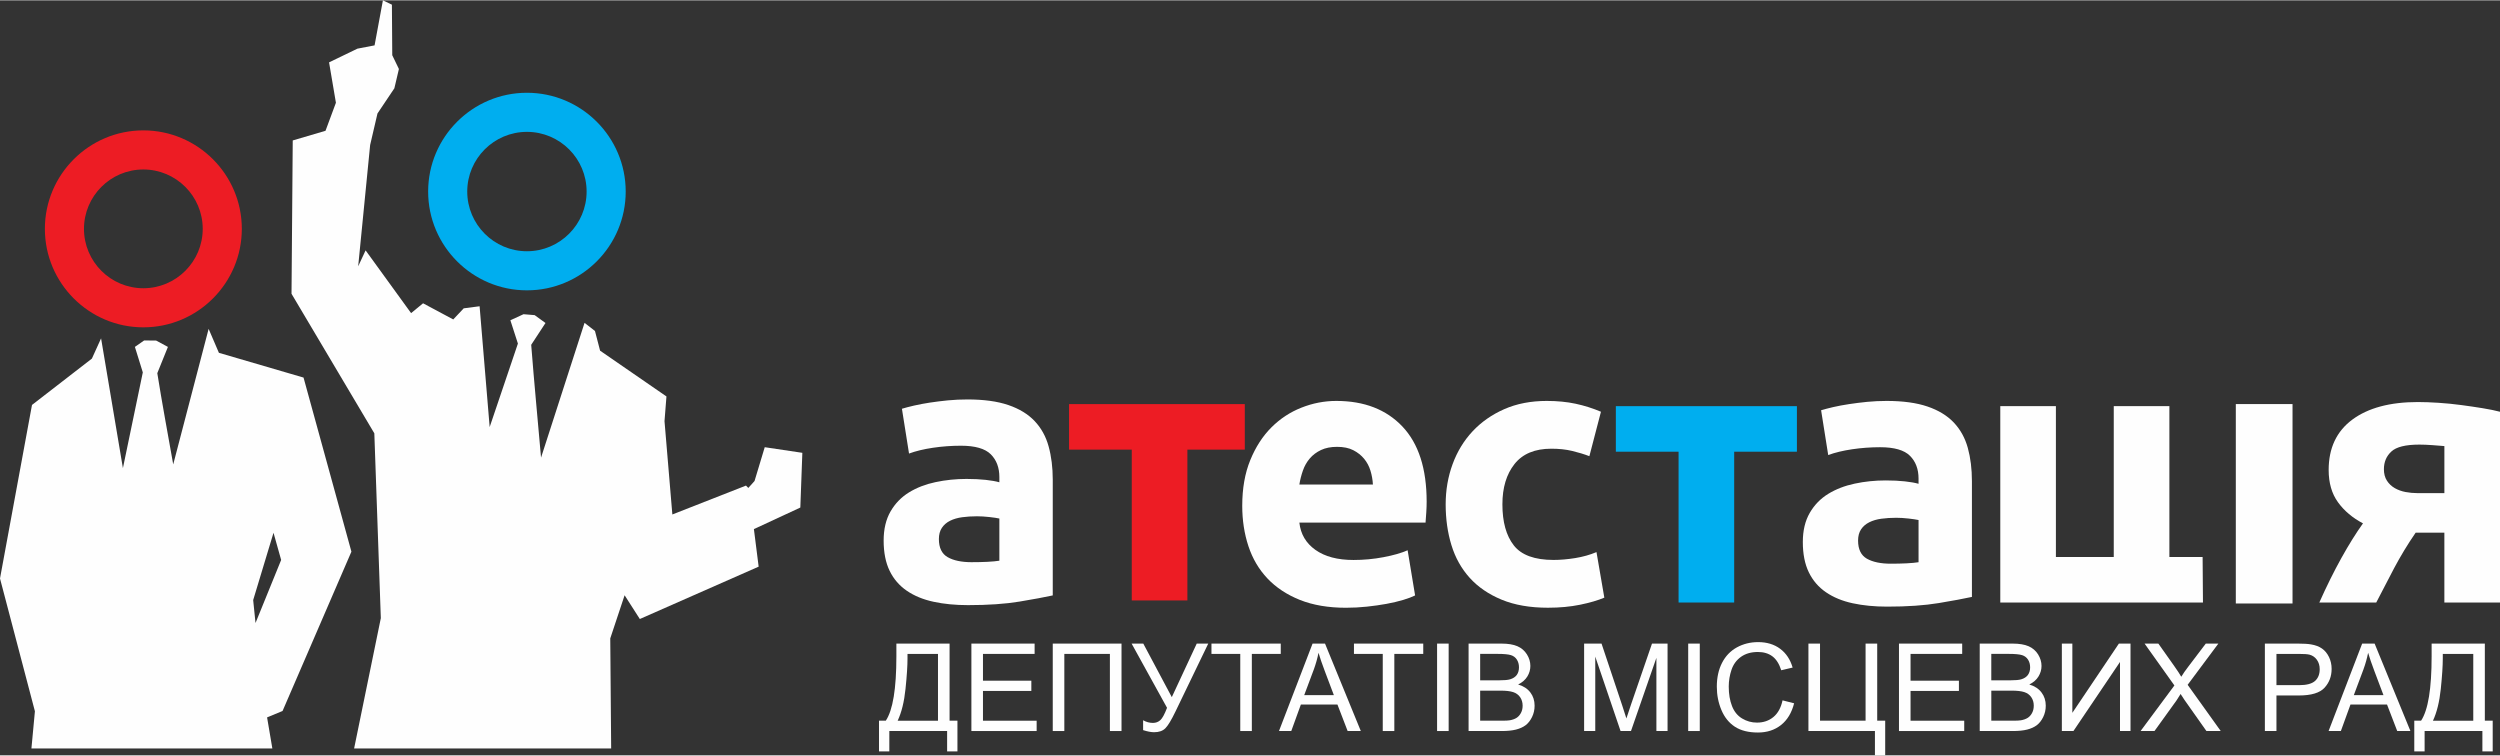
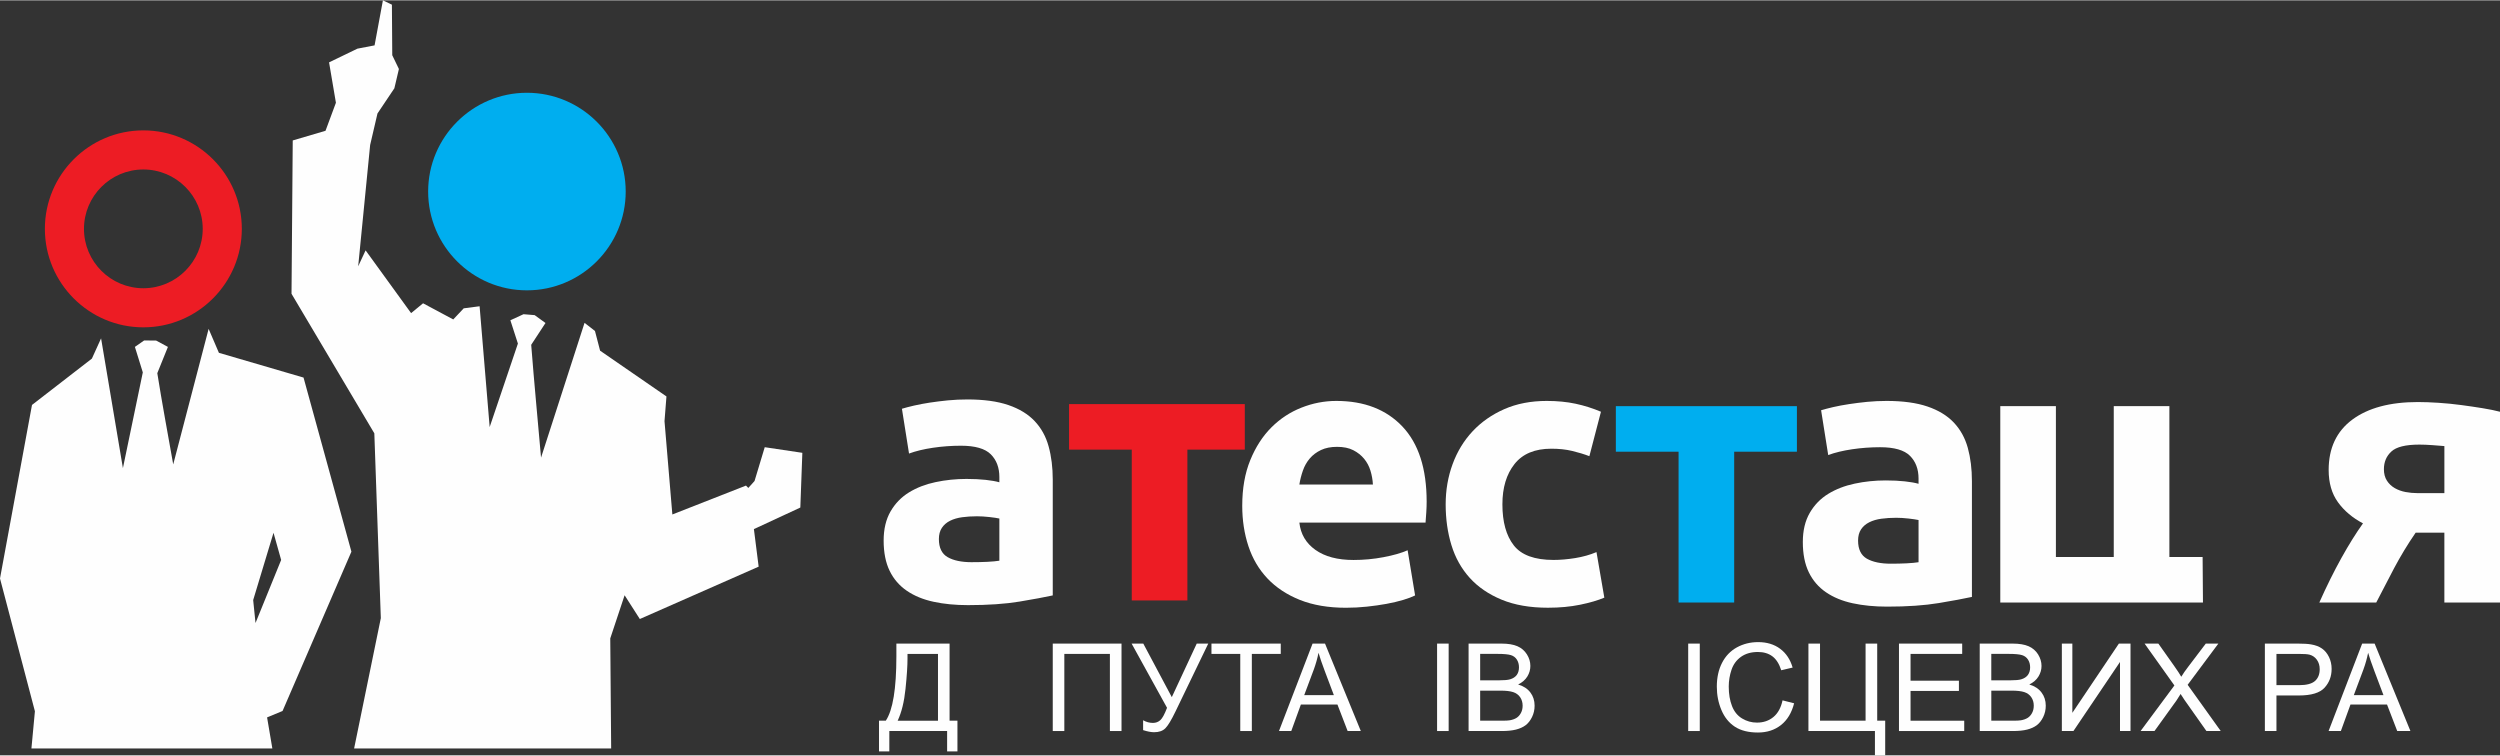
<svg xmlns="http://www.w3.org/2000/svg" xml:space="preserve" width="1416px" height="428px" version="1.1" style="shape-rendering:geometricPrecision; text-rendering:geometricPrecision; image-rendering:optimizeQuality; fill-rule:evenodd; clip-rule:evenodd" viewBox="0 0 1415 427.31">
  <rect x="0" y="0" width="1415" height="427.31" fill="#333333" stroke="none" />
  <defs>
    <style type="text/css">
   
    .fil1 {fill:#FEFEFE}
    .fil3 {fill:#00AEEF}
    .fil4 {fill:#ED1C24}
    .fil5 {fill:#FEFEFE;fill-rule:nonzero}
    .fil2 {fill:#00AEEF;fill-rule:nonzero}
    .fil0 {fill:#ED1C24;fill-rule:nonzero}
   
  </style>
  </defs>
  <g id="Layer_x0020_1">
    <path class="fil0" d="M81.13 185.08c-30.73,0 -55.73,-25.01 -55.73,-55.74 0,-30.73 25,-55.74 55.73,-55.74 30.74,0 55.74,25.01 55.74,55.74 0,30.73 -25,55.74 -55.74,55.74zm0 -89.35c-18.53,0 -33.6,15.08 -33.6,33.61 0,18.53 15.07,33.61 33.6,33.61 18.53,0 33.61,-15.08 33.61,-33.61 0,-18.53 -15.08,-33.61 -33.61,-33.61z" />
    <path class="fil1" d="M198.9 312.05l-27.1 -98.54 -47.9 -14.01 -5.82 -13.55 -20.04 76.71c-3.1,-17.46 -6.45,-35.52 -9.01,-51.64l6.01 -14.86 -6.65 -3.59 -6.8 -0.07 -5.24 3.65 4.48 14.43 -11.26 54.19 -12.36 -73.45 -5.2 11.45 -33.9 26.23 -18.11 98.22 19.76 75.16 -1.97 21.06 53.58 0 27.2 0 55.58 0 -2.98 -17.59 8.76 -3.63 38.97 -90.17zm-54.28 40.38l-1.32 -12.99 11.51 -38.09 4.32 15.39 -14.51 35.69z" />
    <path class="fil1" d="M454.13 256.1l-21.29 -3.18 -5.77 19.13 -3.53 3.94 -1.3 -1.35 -41.69 16.36 -4.44 -52.81 1.1 -14 -37.56 -25.9 -2.9 -11.15 -5.9 -4.6 -24.62 76.28c-1.85,-21.31 -3.88,-42.12 -5.57,-63.85l8.09 -12.35 -6.14 -4.45 -6.3 -0.52 -7.44 3.43 4.26 13.19 -15.98 47.25 -5.7 -68.37 -8.99 1.17 -5.92 6.29 -17.09 -9.14 -6.77 5.57 -25.75 -35.52 -4.2 9.02 6.77 -68.67 4.15 -17.83 9.56 -14.25 2.57 -10.93 -3.76 -7.79 -0.2 -28.62 -5.09 -2.45 -4.72 25.49 -9.71 1.86 -16.05 7.76 3.88 22.85 -5.89 15.87 -18.55 5.47 -0.69 86.79 46.87 78.98 3.68 104.6 -15.12 73.77 84.57 0 5.1 0 55.82 0 -0.51 -62.3 8.12 -24.41 8.61 13.44 67.26 -29.64 -2.69 -21.25 26.28 -12.2 1.14 -30.98z" />
-     <path class="fil2" d="M298.24 164.14c-30.83,0 -55.91,-25.09 -55.91,-55.92 0,-30.83 25.08,-55.91 55.91,-55.91 30.83,0 55.91,25.08 55.91,55.91 0,30.83 -25.08,55.92 -55.91,55.92zm0 -89.7c-18.63,0 -33.78,15.16 -33.78,33.78 0,18.63 15.15,33.79 33.78,33.79 18.63,0 33.78,-15.16 33.78,-33.79 0,-18.63 -15.15,-33.78 -33.78,-33.78z" />
+     <path class="fil2" d="M298.24 164.14c-30.83,0 -55.91,-25.09 -55.91,-55.92 0,-30.83 25.08,-55.91 55.91,-55.91 30.83,0 55.91,25.08 55.91,55.91 0,30.83 -25.08,55.92 -55.91,55.92zm0 -89.7z" />
    <path class="fil1" d="M1383.51 252.29c-1.4,-0.14 -3.58,-0.31 -6.54,-0.52 -2.96,-0.22 -5.5,-0.32 -7.61,-0.32 -7.75,0 -13.03,1.3 -15.84,3.91 -2.83,2.6 -4.23,5.95 -4.23,10.03 0,2.54 0.56,4.68 1.69,6.45 1.13,1.76 2.61,3.17 4.44,4.23 1.83,1.05 3.87,1.79 6.12,2.22 2.26,0.42 4.51,0.63 6.77,0.63l15.21 0 0 -26.63 -0.01 0zm-16.26 49.02c-4.54,6.62 -8.56,13.28 -12.12,19.97 -3.52,6.69 -6.93,13.2 -10.17,19.54l-32.22 0c4.08,-9.15 8.24,-17.53 12.46,-25.14 4.23,-7.61 8.31,-14.15 12.25,-19.65 -5.91,-3.1 -10.63,-7.08 -14.15,-11.94 -3.52,-4.85 -5.28,-10.95 -5.28,-18.27 0,-12.4 4.47,-21.9 13.41,-28.53 8.95,-6.62 21.31,-9.93 37.09,-9.93 3.52,0 7.42,0.15 11.72,0.43 4.3,0.28 8.56,0.7 12.79,1.27 4.22,0.56 8.27,1.16 12.15,1.79 3.87,0.64 7.14,1.3 9.82,2.01l0 107.97 -31.49 0 0 -39.52 -16.26 0z" />
    <polygon class="fil1" points="1227.87,315.06 1246.68,315.06 1246.88,340.83 1132.16,340.83 1132.16,229.69 1163.64,229.69 1163.64,315.06 1196.39,315.06 1196.39,229.69 1227.87,229.69 " />
    <path class="fil1" d="M1067.74 226.73c9.29,0 17.03,1.06 23.23,3.17 6.2,2.12 11.17,5.14 14.9,9.09 3.73,3.95 6.37,8.73 7.92,14.36 1.55,5.64 2.32,11.91 2.32,18.81l0 65.5c-4.5,0.99 -10.77,2.15 -18.8,3.49 -8.03,1.33 -17.75,2.01 -29.16,2.01 -7.18,0 -13.69,-0.64 -19.54,-1.91 -5.84,-1.26 -10.88,-3.34 -15.11,-6.23 -4.23,-2.89 -7.46,-6.66 -9.72,-11.31 -2.25,-4.65 -3.38,-10.35 -3.38,-17.11 0,-6.48 1.3,-11.97 3.91,-16.48 2.61,-4.51 6.1,-8.1 10.46,-10.78 4.37,-2.67 9.37,-4.61 15,-5.8 5.64,-1.21 11.48,-1.81 17.54,-1.81 4.09,0 7.71,0.18 10.88,0.53 3.17,0.35 5.74,0.81 7.71,1.37l0 -2.95c0,-5.36 -1.62,-9.65 -4.86,-12.89 -3.24,-3.24 -8.87,-4.86 -16.9,-4.86 -5.36,0 -10.64,0.39 -15.85,1.16 -5.21,0.78 -9.72,1.87 -13.52,3.27l-4.02 -25.35c1.83,-0.56 4.12,-1.16 6.87,-1.8 2.75,-0.63 5.74,-1.19 8.98,-1.68 3.24,-0.5 6.66,-0.92 10.25,-1.28 3.59,-0.34 7.22,-0.52 10.89,-0.52l0 0zm2.53 92.13c3.1,0 6.06,-0.07 8.87,-0.21 2.82,-0.14 5.07,-0.36 6.76,-0.63l0 -23.88c-1.26,-0.28 -3.17,-0.56 -5.7,-0.85 -2.54,-0.28 -4.86,-0.42 -6.98,-0.42 -2.95,0 -5.74,0.18 -8.34,0.53 -2.61,0.35 -4.9,1.02 -6.87,2.01 -1.97,0.98 -3.52,2.32 -4.65,4.01 -1.12,1.69 -1.69,3.81 -1.69,6.34 0,4.93 1.66,8.34 4.96,10.25 3.32,1.89 7.87,2.85 13.64,2.85z" />
    <polygon class="fil3" points="1017.05,255.47 981.55,255.47 981.55,340.83 950.07,340.83 950.07,255.47 914.57,255.47 914.57,229.69 1017.05,229.69 " />
    <path class="fil1" d="M818.25 285.26c0,-8.03 1.3,-15.6 3.91,-22.72 2.6,-7.11 6.37,-13.31 11.3,-18.59 4.93,-5.28 10.92,-9.47 17.96,-12.57 7.04,-3.1 15.07,-4.65 24.08,-4.65 5.92,0 11.34,0.53 16.27,1.58 4.93,1.06 9.72,2.57 14.37,4.54l-6.55 25.15c-2.96,-1.13 -6.2,-2.12 -9.72,-2.96 -3.52,-0.85 -7.46,-1.27 -11.83,-1.27 -9.3,0 -16.23,2.89 -20.81,8.66 -4.58,5.78 -6.87,13.38 -6.87,22.82 0,10 2.15,17.75 6.45,23.24 4.29,5.5 11.79,8.24 22.5,8.24 3.8,0 7.89,-0.35 12.25,-1.05 4.37,-0.71 8.39,-1.84 12.05,-3.39l4.44 25.78c-3.66,1.55 -8.24,2.89 -13.74,4.02 -5.49,1.12 -11.55,1.69 -18.17,1.69 -10.14,0 -18.87,-1.52 -26.2,-4.55 -7.32,-3.03 -13.35,-7.14 -18.07,-12.35 -4.71,-5.22 -8.17,-11.38 -10.35,-18.5 -2.18,-7.1 -3.27,-14.81 -3.27,-23.12z" />
    <path class="fil1" d="M777.07 274.06c-0.15,-2.68 -0.6,-5.28 -1.38,-7.82 -0.77,-2.53 -1.97,-4.79 -3.59,-6.76 -1.62,-1.97 -3.67,-3.59 -6.13,-4.86 -2.47,-1.27 -5.53,-1.9 -9.19,-1.9 -3.52,0 -6.55,0.6 -9.08,1.79 -2.54,1.21 -4.65,2.79 -6.34,4.76 -1.69,1.97 -3,4.26 -3.91,6.87 -0.91,2.6 -1.58,5.24 -2.01,7.92l41.63 0 0 0zm-73.96 12.04c0,-9.85 1.52,-18.48 4.55,-25.88 3.02,-7.39 7,-13.55 11.94,-18.49 4.93,-4.93 10.6,-8.66 17,-11.19 6.41,-2.54 13,-3.81 19.76,-3.81 15.78,0 28.24,4.82 37.4,14.47 9.15,9.65 13.73,23.84 13.73,42.58 0,1.83 -0.07,3.84 -0.21,6.02 -0.14,2.19 -0.28,4.12 -0.42,5.81l-71.41 0c0.7,6.48 3.73,11.63 9.08,15.43 5.35,3.8 12.54,5.71 21.55,5.71 5.78,0 11.45,-0.53 17.01,-1.59 5.57,-1.06 10.11,-2.35 13.63,-3.91l4.23 25.57c-1.69,0.84 -3.95,1.69 -6.76,2.54 -2.82,0.84 -5.96,1.58 -9.41,2.22 -3.45,0.63 -7.14,1.16 -11.09,1.58 -3.94,0.42 -7.88,0.63 -11.83,0.63 -10,0 -18.7,-1.48 -26.1,-4.43 -7.39,-2.96 -13.52,-7.02 -18.38,-12.15 -4.86,-5.15 -8.45,-11.24 -10.77,-18.28 -2.33,-7.05 -3.5,-14.65 -3.5,-22.83z" />
    <polygon class="fil4" points="704.55,254.3 672.06,254.3 672.06,339.66 640.58,339.66 640.58,254.3 605.08,254.3 605.08,228.53 704.55,228.53 " />
    <path class="fil1" d="M547.47 225.89c9.3,0 17.05,1.05 23.25,3.17 6.19,2.11 11.16,5.14 14.89,9.08 3.73,3.94 6.38,8.73 7.92,14.37 1.55,5.63 2.33,11.91 2.33,18.8l0 65.5c-4.51,0.99 -10.78,2.15 -18.8,3.49 -8.03,1.33 -17.76,2.01 -29.16,2.01 -7.19,0 -13.71,-0.64 -19.55,-1.91 -5.84,-1.26 -10.88,-3.34 -15.11,-6.23 -4.22,-2.89 -7.47,-6.66 -9.72,-11.3 -2.25,-4.65 -3.38,-10.36 -3.38,-17.12 0,-6.48 1.31,-11.98 3.91,-16.48 2.61,-4.51 6.1,-8.1 10.46,-10.78 4.36,-2.67 9.37,-4.62 15,-5.8 5.63,-1.2 11.48,-1.81 17.54,-1.81 4.08,0 7.72,0.19 10.88,0.53 3.16,0.35 5.74,0.81 7.71,1.37l0 -2.95c0,-5.36 -1.62,-9.65 -4.85,-12.89 -3.25,-3.24 -8.88,-4.86 -16.91,-4.86 -5.35,0 -10.64,0.39 -15.85,1.16 -5.21,0.77 -9.72,1.87 -13.52,3.27l-4.02 -25.35c1.84,-0.56 4.13,-1.17 6.87,-1.8 2.74,-0.62 5.75,-1.2 8.98,-1.69 3.24,-0.49 6.66,-0.91 10.25,-1.27 3.59,-0.34 7.22,-0.51 10.88,-0.51l0 0zm2.53 92.11c3.1,0 6.06,-0.06 8.88,-0.2 2.82,-0.15 5.07,-0.36 6.76,-0.64l0 -23.87c-1.27,-0.28 -3.17,-0.57 -5.71,-0.85 -2.53,-0.28 -4.85,-0.42 -6.97,-0.42 -2.96,0 -5.74,0.18 -8.34,0.53 -2.61,0.35 -4.9,1.02 -6.87,2 -1.97,0.98 -3.53,2.34 -4.65,4.02 -1.12,1.68 -1.69,3.8 -1.69,6.34 0,4.93 1.66,8.35 4.97,10.24 3.31,1.9 7.85,2.85 13.62,2.85z" />
-     <polygon class="fil5" points="1297.57,228.51 1297.57,341.38 1265.47,341.38 1265.47,228.51 " />
    <path class="fil5" d="M507.34 364.08l30.12 0 0 43.64 4.45 0 0 17.39 -5.84 0 0 -11.54 -32.71 0 0 11.54 -5.84 0 0 -17.39 3.85 0c3.99,-6 5.98,-18.15 5.98,-36.42l0 -7.22 -0.01 0zm23.57 5.84l-17.26 0 0 2.53c0,4.21 -0.37,9.97 -1.13,17.27 -0.75,7.3 -2.23,13.31 -4.44,18.01l22.82 0 0 -37.81 0.01 0z" />
-     <polygon class="fil5" points="549.81,413.57 549.81,364.08 585.59,364.08 585.59,369.92 556.36,369.92 556.36,385.08 583.74,385.08 583.74,390.88 556.36,390.88 556.36,407.73 586.74,407.73 586.74,413.57 549.81,413.57 " />
    <polygon class="fil5" points="595.86,364.08 634.78,364.08 634.78,413.57 628.2,413.57 628.2,369.92 602.41,369.92 602.41,413.57 595.86,413.57 " />
    <path class="fil5" d="M640.49 364.08l6.61 0 16.14 30.31 14.11 -30.31 6.52 0 -18.57 38.48c-2.32,4.82 -4.22,7.97 -5.71,9.45 -1.48,1.49 -3.61,2.23 -6.37,2.23 -1.69,0 -3.76,-0.39 -6.22,-1.18l0 -5.6c1.76,1.01 3.62,1.52 5.58,1.52 1.59,0 2.97,-0.52 4.13,-1.54 1.16,-1.03 2.44,-3.36 3.83,-7.01l-20.05 -36.35z" />
    <polygon class="fil5" points="701.99,413.57 701.99,369.92 685.69,369.92 685.69,364.08 724.91,364.08 724.91,369.92 708.54,369.92 708.54,413.57 " />
    <path class="fil5" d="M723.9 413.57l19.01 -49.49 7.05 0 20.26 49.49 -7.46 0 -5.77 -14.99 -20.7 0 -5.43 14.99 -6.96 0zm14.28 -20.32l16.78 0 -5.17 -13.71c-1.57,-4.16 -2.74,-7.59 -3.51,-10.26 -0.63,3.17 -1.52,6.32 -2.66,9.45l-5.44 14.52z" />
-     <polygon class="fil5" points="782.64,413.57 782.64,369.92 766.34,369.92 766.34,364.08 805.56,364.08 805.56,369.92 789.19,369.92 789.19,413.57 " />
    <polygon class="fil5" points="813.39,413.57 813.39,364.08 819.94,364.08 819.94,413.57 " />
    <path class="fil5" d="M831.22 413.57l0 -49.49 18.57 0c3.78,0 6.81,0.5 9.09,1.5 2.29,1 4.07,2.54 5.37,4.62 1.3,2.08 1.94,4.26 1.94,6.54 0,2.11 -0.57,4.1 -1.72,5.97 -1.15,1.87 -2.88,3.37 -5.2,4.52 3,0.88 5.3,2.38 6.91,4.5 1.61,2.11 2.41,4.61 2.41,7.49 0,2.32 -0.49,4.47 -1.47,6.47 -0.98,1.98 -2.19,3.52 -3.63,4.6 -1.44,1.08 -3.25,1.9 -5.42,2.45 -2.17,0.55 -4.83,0.83 -7.98,0.83l-18.87 0zm6.55 -28.7l10.7 0c2.9,0 4.98,-0.19 6.24,-0.57 1.67,-0.5 2.93,-1.32 3.77,-2.46 0.84,-1.15 1.26,-2.59 1.26,-4.33 0,-1.64 -0.39,-3.09 -1.18,-4.34 -0.78,-1.24 -1.91,-2.1 -3.37,-2.56 -1.47,-0.46 -3.97,-0.7 -7.53,-0.7l-9.89 0 0 14.96zm0 22.85l12.32 0c2.12,0 3.6,-0.07 4.46,-0.23 1.5,-0.27 2.77,-0.72 3.78,-1.35 1.01,-0.63 1.84,-1.55 2.49,-2.75 0.66,-1.21 0.99,-2.59 0.99,-4.17 0,-1.84 -0.48,-3.45 -1.42,-4.81 -0.95,-1.37 -2.26,-2.32 -3.94,-2.87 -1.67,-0.55 -4.09,-0.83 -7.24,-0.83l-11.44 0 0 17.01z" />
-     <path class="fil5" d="M896.61 413.57l0 -49.49 9.86 0 11.71 35.04c1.08,3.26 1.87,5.71 2.36,7.33 0.57,-1.8 1.44,-4.45 2.64,-7.94l11.85 -34.43 8.81 0 0 49.49 -6.32 0 0 -41.42 -14.38 41.42 -5.9 0 -14.32 -42.13 0 42.13 -6.31 0 0 0z" />
    <polygon class="fil5" points="955.52,413.57 955.52,364.08 962.07,364.08 962.07,413.57 " />
    <path class="fil5" d="M1008.92 396.21l6.55 1.66c-1.37,5.38 -3.84,9.48 -7.41,12.3 -3.57,2.83 -7.93,4.24 -13.08,4.24 -5.33,0 -9.67,-1.09 -13.01,-3.26 -3.34,-2.17 -5.89,-5.32 -7.63,-9.43 -1.75,-4.12 -2.62,-8.54 -2.62,-13.27 0,-5.15 0.99,-9.65 2.96,-13.48 1.97,-3.84 4.77,-6.75 8.4,-8.75 3.64,-1.99 7.64,-2.98 12,-2.98 4.96,0 9.12,1.26 12.49,3.78 3.38,2.52 5.73,6.06 7.06,10.63l-6.45 1.52c-1.15,-3.6 -2.81,-6.23 -4.99,-7.87 -2.19,-1.64 -4.94,-2.47 -8.24,-2.47 -3.81,0 -6.98,0.92 -9.54,2.74 -2.55,1.82 -4.35,4.27 -5.38,7.34 -1.04,3.08 -1.56,6.24 -1.56,9.5 0,4.21 0.62,7.89 1.85,11.03 1.22,3.14 3.13,5.48 5.72,7.03 2.58,1.56 5.38,2.33 8.4,2.33 3.67,0 6.77,-1.05 9.32,-3.17 2.54,-2.11 4.27,-5.25 5.16,-9.42z" />
    <polygon class="fil5" points="1023.57,364.08 1030.13,364.08 1030.13,407.72 1055.92,407.72 1055.92,364.08 1062.5,364.08 1062.5,407.72 1067.02,407.72 1067.02,427.31 1061.21,427.31 1061.21,413.57 1023.57,413.57 " />
    <polygon class="fil5" points="1074.82,413.57 1074.82,364.08 1110.6,364.08 1110.6,369.92 1081.37,369.92 1081.37,385.08 1108.74,385.08 1108.74,390.88 1081.37,390.88 1081.37,407.73 1111.75,407.73 1111.75,413.57 1074.82,413.57 " />
    <path class="fil5" d="M1120.52 413.57l0 -49.49 18.57 0c3.78,0 6.81,0.5 9.1,1.5 2.28,1 4.07,2.54 5.37,4.62 1.29,2.08 1.94,4.26 1.94,6.54 0,2.11 -0.58,4.1 -1.73,5.97 -1.14,1.87 -2.88,3.37 -5.19,4.52 2.99,0.88 5.29,2.38 6.9,4.5 1.61,2.11 2.42,4.61 2.42,7.49 0,2.32 -0.49,4.47 -1.47,6.47 -0.98,1.98 -2.19,3.52 -3.63,4.6 -1.44,1.08 -3.25,1.9 -5.42,2.45 -2.17,0.55 -4.84,0.83 -7.98,0.83l-18.88 0zm6.55 -28.7l10.71 0c2.9,0 4.98,-0.19 6.24,-0.57 1.66,-0.5 2.92,-1.32 3.76,-2.46 0.85,-1.15 1.27,-2.59 1.27,-4.33 0,-1.64 -0.39,-3.09 -1.18,-4.34 -0.79,-1.24 -1.92,-2.1 -3.38,-2.56 -1.46,-0.46 -3.97,-0.7 -7.52,-0.7l-9.9 0 0 14.96zm0 22.85l12.33 0c2.11,0 3.6,-0.07 4.46,-0.23 1.5,-0.27 2.76,-0.72 3.78,-1.35 1.01,-0.63 1.84,-1.55 2.49,-2.75 0.65,-1.21 0.98,-2.59 0.98,-4.17 0,-1.84 -0.47,-3.45 -1.42,-4.81 -0.94,-1.37 -2.25,-2.32 -3.93,-2.87 -1.67,-0.55 -4.09,-0.83 -7.24,-0.83l-11.44 0 0 17.01 -0.01 0z" />
    <polygon class="fil5" points="1167.01,364.08 1172.95,364.08 1172.95,403.27 1199.29,364.08 1205.87,364.08 1205.87,413.57 1199.92,413.57 1199.92,374.48 1173.56,413.57 1167.01,413.57 " />
    <path class="fil5" d="M1211.57 413.57l19.14 -25.8 -16.88 -23.69 7.8 0 8.98 12.69c1.87,2.63 3.19,4.66 3.98,6.08 1.1,-1.81 2.41,-3.68 3.92,-5.64l9.96 -13.13 7.12 0 -17.38 23.33 18.73 26.16 -8.1 0 -12.46 -17.66c-0.69,-1.02 -1.41,-2.12 -2.16,-3.31 -1.1,1.8 -1.89,3.04 -2.36,3.72l-12.42 17.25 -7.87 0z" />
    <path class="fil5" d="M1281.92 413.57l0 -49.49 18.67 0c3.28,0 5.79,0.15 7.53,0.47 2.43,0.41 4.46,1.17 6.1,2.31 1.65,1.14 2.97,2.73 3.97,4.78 1,2.05 1.51,4.3 1.51,6.75 0,4.21 -1.35,7.77 -4.02,10.68 -2.68,2.92 -7.52,4.37 -14.52,4.37l-12.69 0 0 20.12 -6.55 0 0 0.01zm6.55 -25.96l12.79 0c4.23,0 7.24,-0.79 9.02,-2.36 1.77,-1.58 2.67,-3.8 2.67,-6.66 0,-2.07 -0.53,-3.84 -1.57,-5.31 -1.05,-1.48 -2.43,-2.45 -4.14,-2.92 -1.1,-0.3 -3.14,-0.44 -6.11,-0.44l-12.66 0 0 17.69 0 0z" />
    <path class="fil5" d="M1317.98 413.57l19 -49.49 7.06 0 20.26 49.49 -7.47 0 -5.77 -14.99 -20.69 0 -5.44 14.99 -6.95 0zm14.28 -20.32l16.78 0 -5.17 -13.71c-1.58,-4.16 -2.74,-7.59 -3.51,-10.26 -0.63,3.17 -1.52,6.32 -2.66,9.45l-5.44 14.52z" />
-     <path class="fil5" d="M1376.3 364.08l30.12 0 0 43.64 4.45 0 0 17.39 -5.84 0 0 -11.54 -32.7 0 0 11.54 -5.85 0 0 -17.39 3.85 0c3.98,-6 5.97,-18.15 5.97,-36.42l0 -7.22zm23.57 5.84l-17.25 0 0 2.53c0,4.21 -0.38,9.97 -1.13,17.27 -0.76,7.3 -2.24,13.31 -4.44,18.01l22.82 0 0 -37.81z" />
  </g>
</svg>